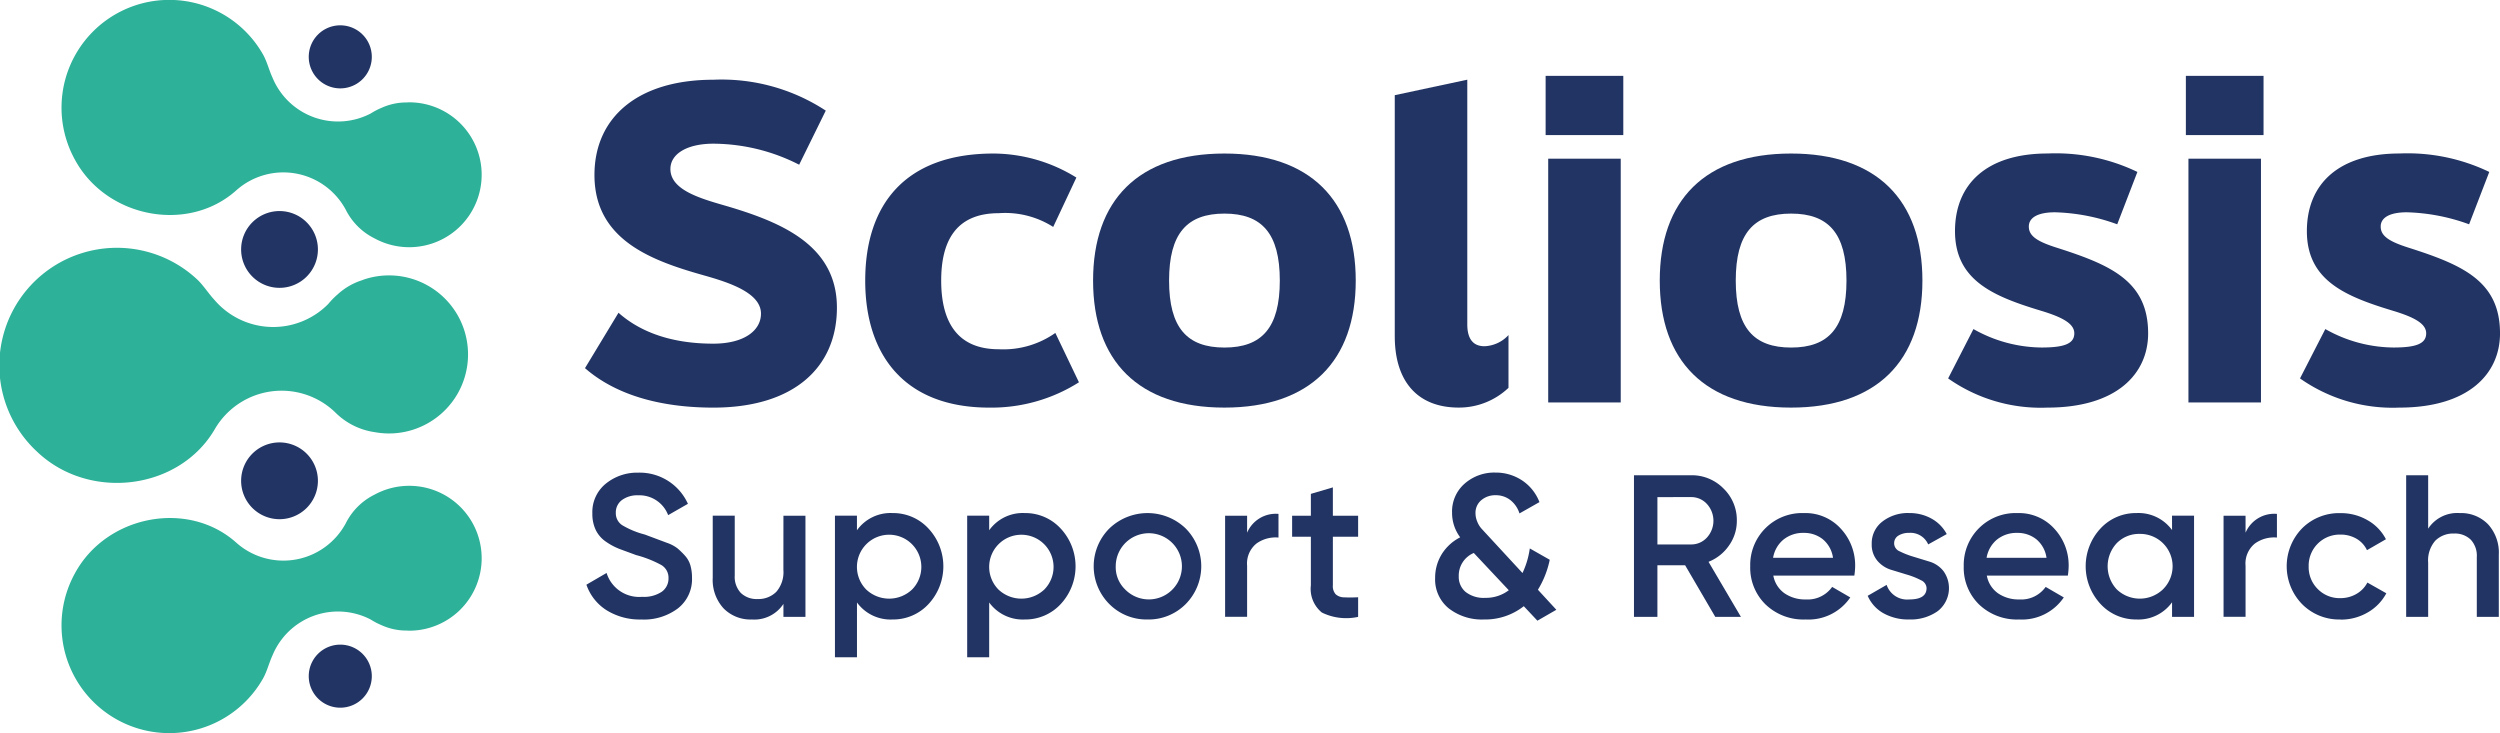
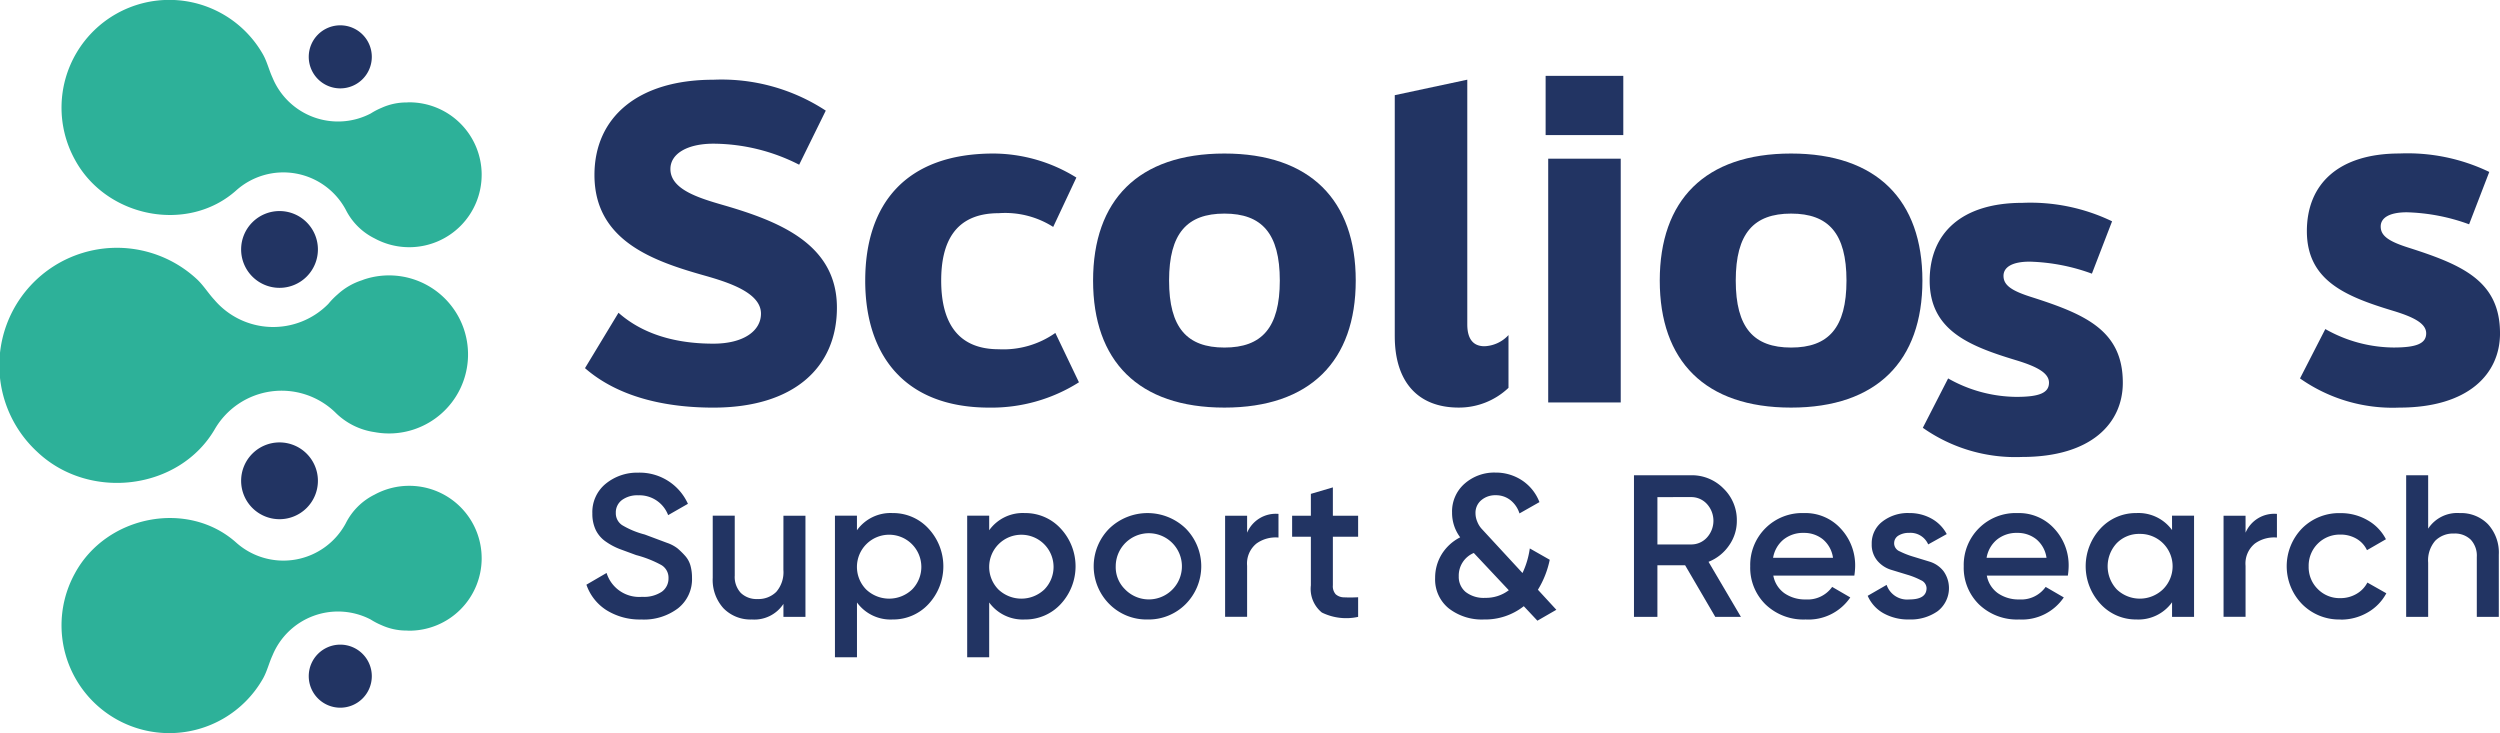
<svg xmlns="http://www.w3.org/2000/svg" width="246.352" height="72.232" viewBox="0 0 246.352 72.232">
  <defs>
    <clipPath id="clip-path">
      <rect id="Rectangle_5883" data-name="Rectangle 5883" width="246.352" height="72.232" fill="none" />
    </clipPath>
  </defs>
  <g id="Group_23463" data-name="Group 23463" transform="translate(0 0)">
    <g id="Group_23462" data-name="Group 23462" transform="translate(0 0)" clip-path="url(#clip-path)">
      <path id="Path_24390" data-name="Path 24390" d="M95.428,41.424l3.3-5.455c2.96,2.622,6.809,3.045,9.346,3.045,3,0,4.694-1.269,4.694-2.961,0-2.03-3.087-3.045-5.456-3.721-5.117-1.438-10.953-3.426-10.953-9.938,0-5.709,4.313-9.388,11.714-9.388a18.724,18.724,0,0,1,11.08,3.045l-2.622,5.329a18.718,18.718,0,0,0-8.458-2.072c-2.538,0-4.229.973-4.229,2.495,0,1.988,2.706,2.834,5.2,3.553,5.54,1.607,11.208,3.849,11.208,10.107,0,5.878-4.229,9.853-12.18,9.853-3.933,0-9.008-.718-12.645-3.89" transform="translate(-37.781 -5.149)" fill="#223463" />
      <path id="Path_24391" data-name="Path 24391" d="M141.138,37.564c0-7.486,3.933-12.519,12.645-12.519a15.613,15.613,0,0,1,8.162,2.369l-2.284,4.864a8.807,8.807,0,0,0-5.371-1.353c-4.4,0-5.666,3-5.666,6.64s1.269,6.766,5.666,6.766a8.892,8.892,0,0,0,5.582-1.607l2.326,4.863a16.1,16.1,0,0,1-8.839,2.495c-8.373,0-12.222-5.2-12.222-12.517" transform="translate(-55.878 -9.916)" fill="#223463" />
      <path id="Path_24392" data-name="Path 24392" d="M178.307,37.564c0-7.909,4.441-12.519,12.941-12.519,8.458,0,12.941,4.61,12.941,12.519s-4.483,12.517-12.941,12.517c-8.5,0-12.941-4.609-12.941-12.517m18.4,0c0-4.652-1.776-6.6-5.456-6.6s-5.456,1.945-5.456,6.6,1.776,6.6,5.456,6.6,5.456-1.945,5.456-6.6" transform="translate(-70.594 -9.916)" fill="#223463" />
      <path id="Path_24393" data-name="Path 24393" d="M227.518,38.294V14.527L234.665,13V37.11c0,1.691.8,2.156,1.691,2.156a3.392,3.392,0,0,0,2.369-1.1v5.2a7.086,7.086,0,0,1-4.906,1.945c-4.018,0-6.3-2.537-6.3-7.02" transform="translate(-90.077 -5.148)" fill="#223463" />
      <path id="Path_24394" data-name="Path 24394" d="M252.128,12.374h7.654V18.21h-7.654Zm.254,8.162h7.147V44.557h-7.147Z" transform="translate(-99.821 -4.899)" fill="#223463" />
      <path id="Path_24395" data-name="Path 24395" d="M270.746,37.564c0-7.909,4.441-12.519,12.941-12.519,8.458,0,12.941,4.61,12.941,12.519s-4.483,12.517-12.941,12.517c-8.5,0-12.941-4.609-12.941-12.517m18.4,0c0-4.652-1.776-6.6-5.456-6.6s-5.456,1.945-5.456,6.6,1.776,6.6,5.456,6.6,5.456-1.945,5.456-6.6" transform="translate(-107.192 -9.916)" fill="#223463" />
-       <path id="Path_24396" data-name="Path 24396" d="M317.786,47.206l2.495-4.864a13.828,13.828,0,0,0,6.725,1.818c2.241,0,3.214-.381,3.214-1.4,0-.973-1.227-1.607-3.341-2.241-4.61-1.4-8.416-2.96-8.416-7.824,0-4.651,3.13-7.654,9.135-7.654a18.552,18.552,0,0,1,8.839,1.819l-1.988,5.159a19.277,19.277,0,0,0-6.132-1.184c-1.734,0-2.579.55-2.579,1.4,0,.93.8,1.48,2.833,2.115,5.286,1.691,8.924,3.3,8.924,8.416,0,3.975-3.088,7.316-9.938,7.316a15.846,15.846,0,0,1-9.769-2.875" transform="translate(-125.816 -9.916)" fill="#223463" />
-       <path id="Path_24397" data-name="Path 24397" d="M356.566,12.374h7.654V18.21h-7.654Zm.254,8.162h7.147V44.557H356.82Z" transform="translate(-141.169 -4.899)" fill="#223463" />
+       <path id="Path_24396" data-name="Path 24396" d="M317.786,47.206a13.828,13.828,0,0,0,6.725,1.818c2.241,0,3.214-.381,3.214-1.4,0-.973-1.227-1.607-3.341-2.241-4.61-1.4-8.416-2.96-8.416-7.824,0-4.651,3.13-7.654,9.135-7.654a18.552,18.552,0,0,1,8.839,1.819l-1.988,5.159a19.277,19.277,0,0,0-6.132-1.184c-1.734,0-2.579.55-2.579,1.4,0,.93.8,1.48,2.833,2.115,5.286,1.691,8.924,3.3,8.924,8.416,0,3.975-3.088,7.316-9.938,7.316a15.846,15.846,0,0,1-9.769-2.875" transform="translate(-125.816 -9.916)" fill="#223463" />
      <path id="Path_24398" data-name="Path 24398" d="M375.184,47.206l2.495-4.864a13.828,13.828,0,0,0,6.725,1.818c2.241,0,3.214-.381,3.214-1.4,0-.973-1.227-1.607-3.341-2.241-4.61-1.4-8.416-2.96-8.416-7.824,0-4.651,3.13-7.654,9.135-7.654a18.553,18.553,0,0,1,8.839,1.819l-1.988,5.159a19.278,19.278,0,0,0-6.132-1.184c-1.734,0-2.579.55-2.579,1.4,0,.93.8,1.48,2.833,2.115,5.286,1.691,8.924,3.3,8.924,8.416,0,3.975-3.088,7.316-9.938,7.316a15.846,15.846,0,0,1-9.769-2.875" transform="translate(-148.54 -9.916)" fill="#223463" />
      <path id="Path_24399" data-name="Path 24399" d="M101.079,91.568a6.2,6.2,0,0,1-3.443-.918,4.822,4.822,0,0,1-1.977-2.512l1.987-1.156a3.364,3.364,0,0,0,3.493,2.353,3.162,3.162,0,0,0,1.957-.507,1.6,1.6,0,0,0,.652-1.323,1.449,1.449,0,0,0-.7-1.3,11.009,11.009,0,0,0-2.492-.985l-1.612-.594a6.284,6.284,0,0,1-1.325-.7,2.972,2.972,0,0,1-1.034-1.166,3.672,3.672,0,0,1-.341-1.634,3.6,3.6,0,0,1,1.325-2.941,4.876,4.876,0,0,1,3.192-1.086,5.213,5.213,0,0,1,4.9,3.07l-1.948,1.116a3.028,3.028,0,0,0-2.951-1.954,2.545,2.545,0,0,0-1.606.469,1.52,1.52,0,0,0-.6,1.266,1.4,1.4,0,0,0,.616,1.2,8.333,8.333,0,0,0,2.231.927l1.154.432,1.051.393a3.574,3.574,0,0,1,1.023.539,7.618,7.618,0,0,1,.726.707,2.421,2.421,0,0,1,.548.969,4.407,4.407,0,0,1,.159,1.231,3.646,3.646,0,0,1-1.376,3,5.573,5.573,0,0,1-3.6,1.107" transform="translate(-37.873 -30.523)" fill="#223463" />
      <path id="Path_24400" data-name="Path 24400" d="M123.23,84.123H125.4V94.09H123.23V92.815a3.427,3.427,0,0,1-3.112,1.535,3.716,3.716,0,0,1-2.791-1.1,4.142,4.142,0,0,1-1.064-3.01v-6.12h2.169v5.9a2.313,2.313,0,0,0,.6,1.714,2.233,2.233,0,0,0,1.647.6,2.488,2.488,0,0,0,1.847-.708,2.955,2.955,0,0,0,.7-2.163Z" transform="translate(-46.03 -33.305)" fill="#223463" />
      <path id="Path_24401" data-name="Path 24401" d="M141.884,83.694a4.725,4.725,0,0,1,3.533,1.525,5.462,5.462,0,0,1,0,7.446,4.737,4.737,0,0,1-3.533,1.515,4.089,4.089,0,0,1-3.513-1.675v5.4H136.2V83.953h2.168v1.435a4.073,4.073,0,0,1,3.513-1.694m-2.609,7.525a3.289,3.289,0,0,0,4.537,0,3.173,3.173,0,1,0-4.537,0" transform="translate(-53.924 -33.136)" fill="#223463" />
      <path id="Path_24402" data-name="Path 24402" d="M163.452,83.694a4.725,4.725,0,0,1,3.533,1.525,5.462,5.462,0,0,1,0,7.446,4.738,4.738,0,0,1-3.533,1.515,4.088,4.088,0,0,1-3.513-1.675v5.4h-2.168V83.953h2.168v1.435a4.072,4.072,0,0,1,3.513-1.694m-2.61,7.525a3.29,3.29,0,0,0,4.537,0,3.172,3.172,0,1,0-4.537,0" transform="translate(-62.464 -33.136)" fill="#223463" />
      <path id="Path_24403" data-name="Path 24403" d="M183.707,94.181a5.162,5.162,0,0,1-3.754-1.516,5.267,5.267,0,0,1,0-7.455,5.421,5.421,0,0,1,7.518,0,5.292,5.292,0,0,1,0,7.455,5.153,5.153,0,0,1-3.764,1.516m-2.228-2.99a3.261,3.261,0,1,0-.9-2.253,3.039,3.039,0,0,0,.9,2.253" transform="translate(-70.634 -33.136)" fill="#223463" />
      <path id="Path_24404" data-name="Path 24404" d="M202.011,85.681a3.072,3.072,0,0,1,3.092-1.854v2.332a3.227,3.227,0,0,0-2.168.588,2.532,2.532,0,0,0-.924,2.2v5.024h-2.168V84.006h2.168Z" transform="translate(-79.12 -33.188)" fill="#223463" />
      <path id="Path_24405" data-name="Path 24405" d="M217.28,84.368h-2.489v4.784a1.187,1.187,0,0,0,.281.887,1.259,1.259,0,0,0,.833.3,13.652,13.652,0,0,0,1.375-.01v1.934a5.443,5.443,0,0,1-3.573-.428,3,3,0,0,1-1.084-2.681V84.368h-1.847V82.294h1.847V80.142l2.168-.639v2.791h2.489Z" transform="translate(-83.449 -31.476)" fill="#223463" />
      <path id="Path_24406" data-name="Path 24406" d="M246.049,90.61l-1.867,1.076-1.341-1.429a6.153,6.153,0,0,1-3.916,1.309,5.316,5.316,0,0,1-3.485-1.1,3.662,3.662,0,0,1-1.336-2.99,4.419,4.419,0,0,1,.632-2.312,4.575,4.575,0,0,1,1.837-1.694,4.018,4.018,0,0,1-.8-2.433A3.634,3.634,0,0,1,237,78.19a4.416,4.416,0,0,1,3.042-1.1,4.682,4.682,0,0,1,2.61.758A4.491,4.491,0,0,1,244.383,80l-1.968,1.116a2.682,2.682,0,0,0-.9-1.316,2.3,2.3,0,0,0-1.446-.478,2.105,2.105,0,0,0-1.415.488,1.609,1.609,0,0,0-.572,1.286,2.146,2.146,0,0,0,.178.841,2.291,2.291,0,0,0,.408.671l.638.691,3.407,3.69a8.406,8.406,0,0,0,.72-2.424l1.964,1.117a9.111,9.111,0,0,1-1.165,2.953Zm-7.011-1.176a3.724,3.724,0,0,0,2.325-.75l-3.449-3.672a2.414,2.414,0,0,0-1.482,2.291,1.933,1.933,0,0,0,.681,1.554,2.892,2.892,0,0,0,1.924.578" transform="translate(-92.685 -30.522)" fill="#223463" />
      <path id="Path_24407" data-name="Path 24407" d="M274.549,91.478l-2.969-5.083h-2.732v5.083h-2.309V77.524h5.621a4.373,4.373,0,0,1,3.2,1.305,4.313,4.313,0,0,1,1.315,3.179,4.17,4.17,0,0,1-.773,2.442,4.416,4.416,0,0,1-2.017,1.605l3.191,5.422Zm-5.7-11.8v4.665h3.312a2.078,2.078,0,0,0,1.566-.678,2.454,2.454,0,0,0,0-3.31,2.08,2.08,0,0,0-1.566-.678Z" transform="translate(-105.526 -30.693)" fill="#223463" />
      <path id="Path_24408" data-name="Path 24408" d="M287.783,89.854a2.733,2.733,0,0,0,1.1,1.744,3.563,3.563,0,0,0,2.108.608,2.95,2.95,0,0,0,2.59-1.236l1.787,1.037a4.981,4.981,0,0,1-4.4,2.173,5.387,5.387,0,0,1-3.955-1.485,5.056,5.056,0,0,1-1.505-3.757,5.113,5.113,0,0,1,5.3-5.243,4.71,4.71,0,0,1,3.624,1.535,5.3,5.3,0,0,1,1.415,3.728,6.677,6.677,0,0,1-.08.9Zm-.02-1.754h5.9a2.873,2.873,0,0,0-1.014-1.834,2.934,2.934,0,0,0-1.857-.618,3.063,3.063,0,0,0-2.007.658,2.958,2.958,0,0,0-1.024,1.794" transform="translate(-113.039 -33.136)" fill="#223463" />
      <path id="Path_24409" data-name="Path 24409" d="M307.267,86.691a.865.865,0,0,0,.556.777,8.134,8.134,0,0,0,1.335.523l1.6.489a2.764,2.764,0,0,1,1.365.925,2.87,2.87,0,0,1-.566,3.957,4.611,4.611,0,0,1-2.8.817,4.992,4.992,0,0,1-2.55-.618,3.632,3.632,0,0,1-1.546-1.714l1.867-1.076a2.129,2.129,0,0,0,2.229,1.435q1.705,0,1.706-1.117a.885.885,0,0,0-.552-.777,7.268,7.268,0,0,0-1.331-.537l-1.6-.488a2.863,2.863,0,0,1-1.369-.9,2.446,2.446,0,0,1-.552-1.645,2.687,2.687,0,0,1,1.054-2.213,4.081,4.081,0,0,1,2.62-.837,4.449,4.449,0,0,1,2.218.548,3.748,3.748,0,0,1,1.5,1.525l-1.827,1.017a1.9,1.9,0,0,0-1.887-1.136,1.922,1.922,0,0,0-1.044.266.863.863,0,0,0-.422.777" transform="translate(-120.618 -33.136)" fill="#223463" />
      <path id="Path_24410" data-name="Path 24410" d="M322.611,89.854a2.733,2.733,0,0,0,1.1,1.744,3.563,3.563,0,0,0,2.108.608,2.95,2.95,0,0,0,2.59-1.236l1.787,1.037a4.981,4.981,0,0,1-4.4,2.173,5.387,5.387,0,0,1-3.955-1.485,5.056,5.056,0,0,1-1.505-3.757,5.113,5.113,0,0,1,5.3-5.243,4.71,4.71,0,0,1,3.624,1.535,5.3,5.3,0,0,1,1.415,3.728,6.676,6.676,0,0,1-.08.9Zm-.02-1.754h5.9a2.873,2.873,0,0,0-1.014-1.834,2.934,2.934,0,0,0-1.857-.618,3.063,3.063,0,0,0-2.007.658,2.958,2.958,0,0,0-1.024,1.794" transform="translate(-126.828 -33.136)" fill="#223463" />
      <path id="Path_24411" data-name="Path 24411" d="M348.728,83.953H350.9v9.967h-2.168V92.485a4.072,4.072,0,0,1-3.513,1.694,4.721,4.721,0,0,1-3.533-1.525,5.461,5.461,0,0,1,0-7.445,4.738,4.738,0,0,1,3.533-1.515,4.09,4.09,0,0,1,3.513,1.674Zm-5.44,7.266a3.29,3.29,0,0,0,4.537,0,3.19,3.19,0,0,0-2.269-5.472,3.069,3.069,0,0,0-2.268.907,3.336,3.336,0,0,0,0,4.565" transform="translate(-134.696 -33.136)" fill="#223463" />
      <path id="Path_24412" data-name="Path 24412" d="M364.882,85.681a3.072,3.072,0,0,1,3.092-1.854v2.332a3.227,3.227,0,0,0-2.168.588,2.532,2.532,0,0,0-.924,2.2v5.024h-2.168V84.006h2.168Z" transform="translate(-143.603 -33.188)" fill="#223463" />
      <path id="Path_24413" data-name="Path 24413" d="M378.316,94.181a5.135,5.135,0,0,1-3.785-1.516,5.354,5.354,0,0,1,0-7.465,5.157,5.157,0,0,1,3.785-1.5,5.226,5.226,0,0,1,2.67.7,4.524,4.524,0,0,1,1.807,1.873l-1.867,1.077a2.563,2.563,0,0,0-1.034-1.127,3.082,3.082,0,0,0-1.6-.408,3.058,3.058,0,0,0-3.112,3.129,3.038,3.038,0,0,0,.893,2.233,3.006,3.006,0,0,0,2.219.9,3.094,3.094,0,0,0,1.6-.419,2.748,2.748,0,0,0,1.074-1.116l1.867,1.057a4.761,4.761,0,0,1-1.847,1.894,5.238,5.238,0,0,1-2.67.7" transform="translate(-147.682 -33.136)" fill="#223463" />
      <path id="Path_24414" data-name="Path 24414" d="M397.771,81.251a3.715,3.715,0,0,1,2.791,1.1,4.14,4.14,0,0,1,1.064,3.01v6.12h-2.168v-5.9a2.31,2.31,0,0,0-.6-1.714,2.235,2.235,0,0,0-1.646-.6,2.489,2.489,0,0,0-1.847.708,2.956,2.956,0,0,0-.7,2.163v5.343h-2.168V77.523h2.168v5.263a3.425,3.425,0,0,1,3.112-1.535" transform="translate(-155.392 -30.692)" fill="#223463" />
      <path id="Path_24415" data-name="Path 24415" d="M45.739,48.554a7.787,7.787,0,0,0-9.816-4.993c-.092.03-.179.07-.269.1a6.466,6.466,0,0,0-2.369,1.375,7.691,7.691,0,0,0-.932.951,7.616,7.616,0,0,1-11.227-.4c-.61-.656-1.086-1.446-1.738-2.048A11.585,11.585,0,0,0,3.654,60.552c5.144,4.894,14.037,3.8,17.534-2.259a7.612,7.612,0,0,1,11.833-1.631,6.848,6.848,0,0,0,3.891,1.96,7.747,7.747,0,0,0,3.834-.253c.024-.008.047-.019.07-.027l.024,0,.022-.013a7.784,7.784,0,0,0,4.877-9.772" transform="translate(0 -16.04)" fill="#2db199" />
      <path id="Path_24416" data-name="Path 24416" d="M51.453,17.221a7.138,7.138,0,0,0-7.138-7.138c-.089,0-.176.01-.264.013a5.922,5.922,0,0,0-2.455.526,7.09,7.09,0,0,0-1.081.564,6.98,6.98,0,0,1-9.672-3.533c-.344-.744-.535-1.568-.933-2.279A10.619,10.619,0,0,0,11.369,15.731c3.094,5.726,11.154,7.3,15.922,3.009a6.977,6.977,0,0,1,10.776,1.938A6.286,6.286,0,0,0,40.9,23.491a7.106,7.106,0,0,0,3.414.868c.023,0,.045,0,.069,0l.022,0,.023,0a7.134,7.134,0,0,0,7.024-7.132" transform="translate(-3.989 0)" fill="#2db199" />
      <path id="Path_24417" data-name="Path 24417" d="M51.453,86.386a7.138,7.138,0,0,1-7.138,7.138c-.089,0-.176-.01-.264-.013a5.923,5.923,0,0,1-2.455-.526,7.089,7.089,0,0,1-1.081-.564,6.98,6.98,0,0,0-9.672,3.533c-.344.744-.535,1.568-.933,2.279A10.619,10.619,0,0,1,11.369,87.876c3.094-5.726,11.154-7.3,15.922-3.009a6.977,6.977,0,0,0,10.776-1.938A6.286,6.286,0,0,1,40.9,80.116a7.106,7.106,0,0,1,3.414-.868c.023,0,.045,0,.069,0l.022,0,.023,0a7.134,7.134,0,0,1,7.024,7.132" transform="translate(-3.989 -31.375)" fill="#2db199" />
      <path id="Path_24418" data-name="Path 24418" d="M46.9,38.211a3.783,3.783,0,1,0-3.783,3.783A3.783,3.783,0,0,0,46.9,38.211" transform="translate(-15.573 -13.63)" fill="#223463" />
      <path id="Path_24419" data-name="Path 24419" d="M56.577,7.238a3.107,3.107,0,1,0-3.107,3.107,3.107,3.107,0,0,0,3.107-3.107" transform="translate(-19.939 -1.636)" fill="#223463" />
      <path id="Path_24420" data-name="Path 24420" d="M46.9,75.952a3.783,3.783,0,1,0-3.783,3.783A3.783,3.783,0,0,0,46.9,75.952" transform="translate(-15.573 -28.573)" fill="#223463" />
      <path id="Path_24421" data-name="Path 24421" d="M56.577,108.262a3.107,3.107,0,1,1-3.107-3.107,3.107,3.107,0,0,1,3.107,3.107" transform="translate(-19.939 -41.632)" fill="#223463" />
    </g>
  </g>
</svg>